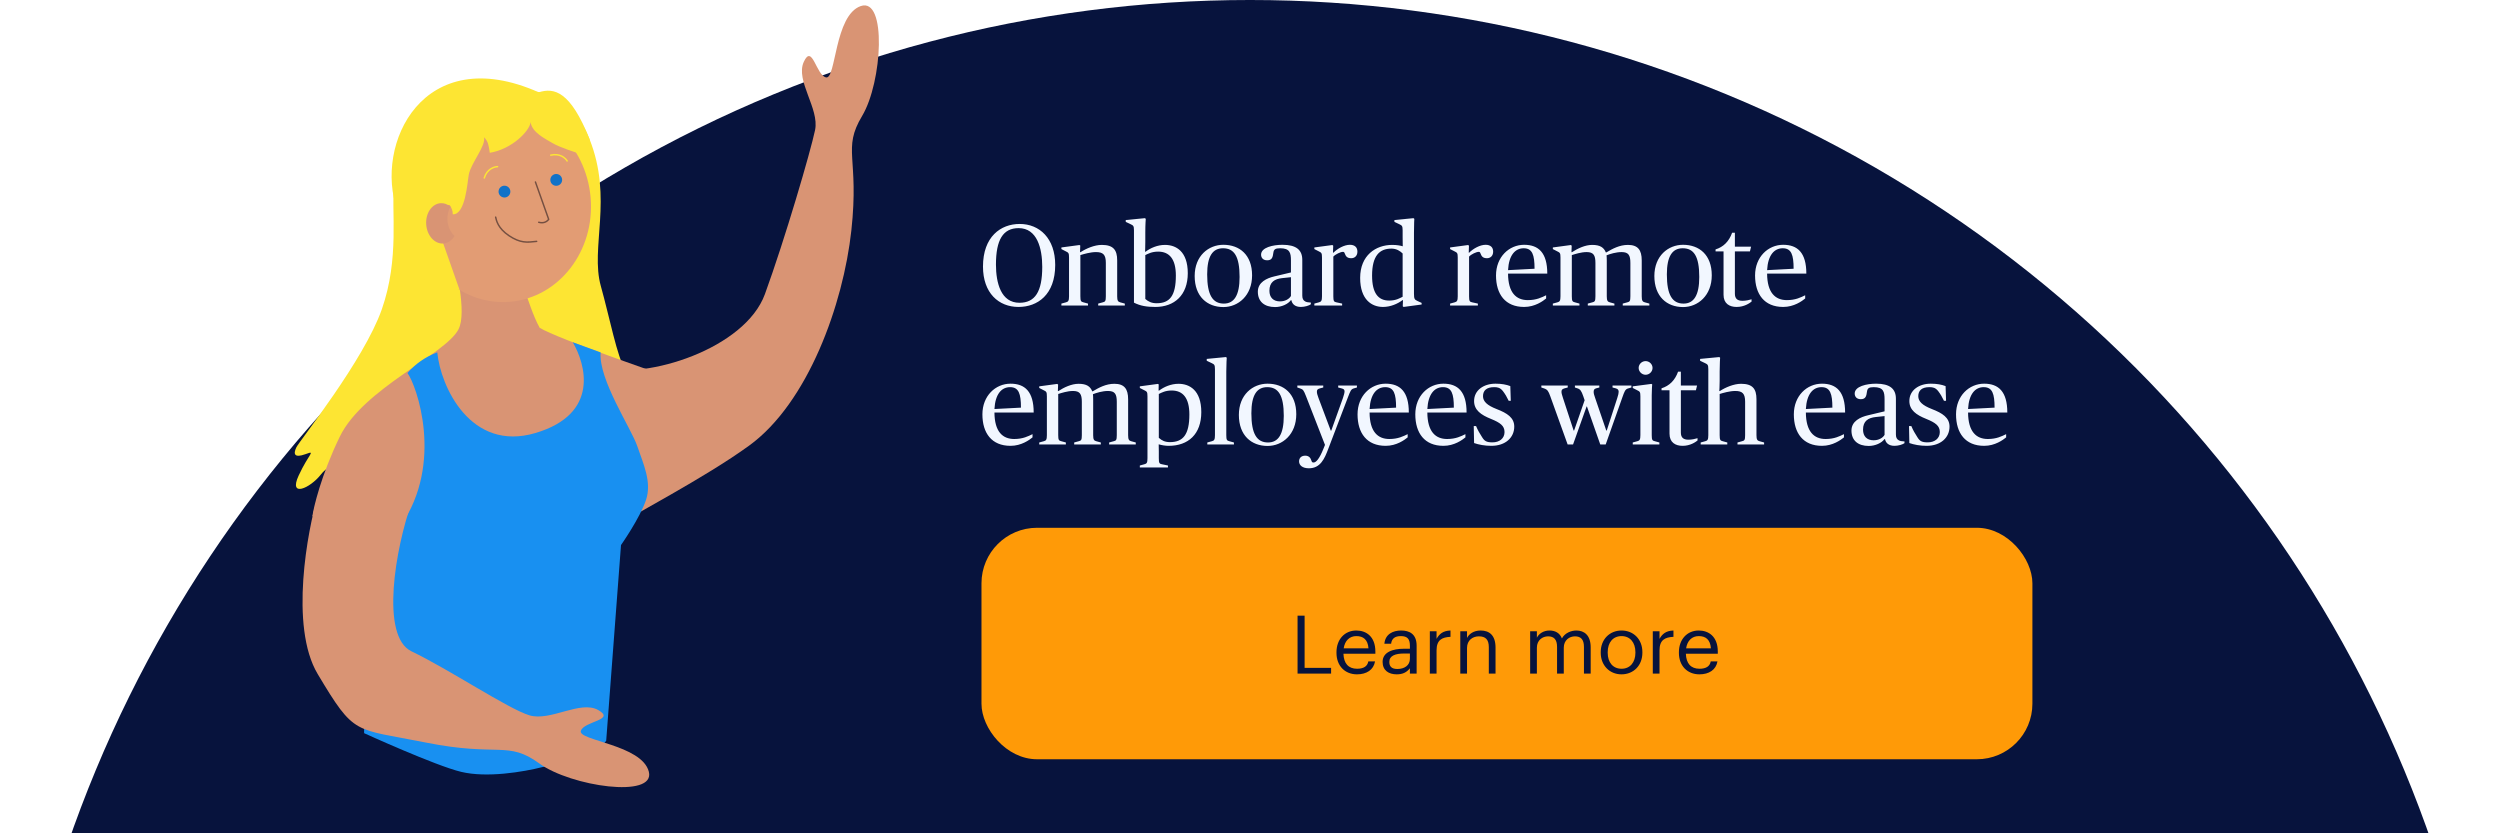
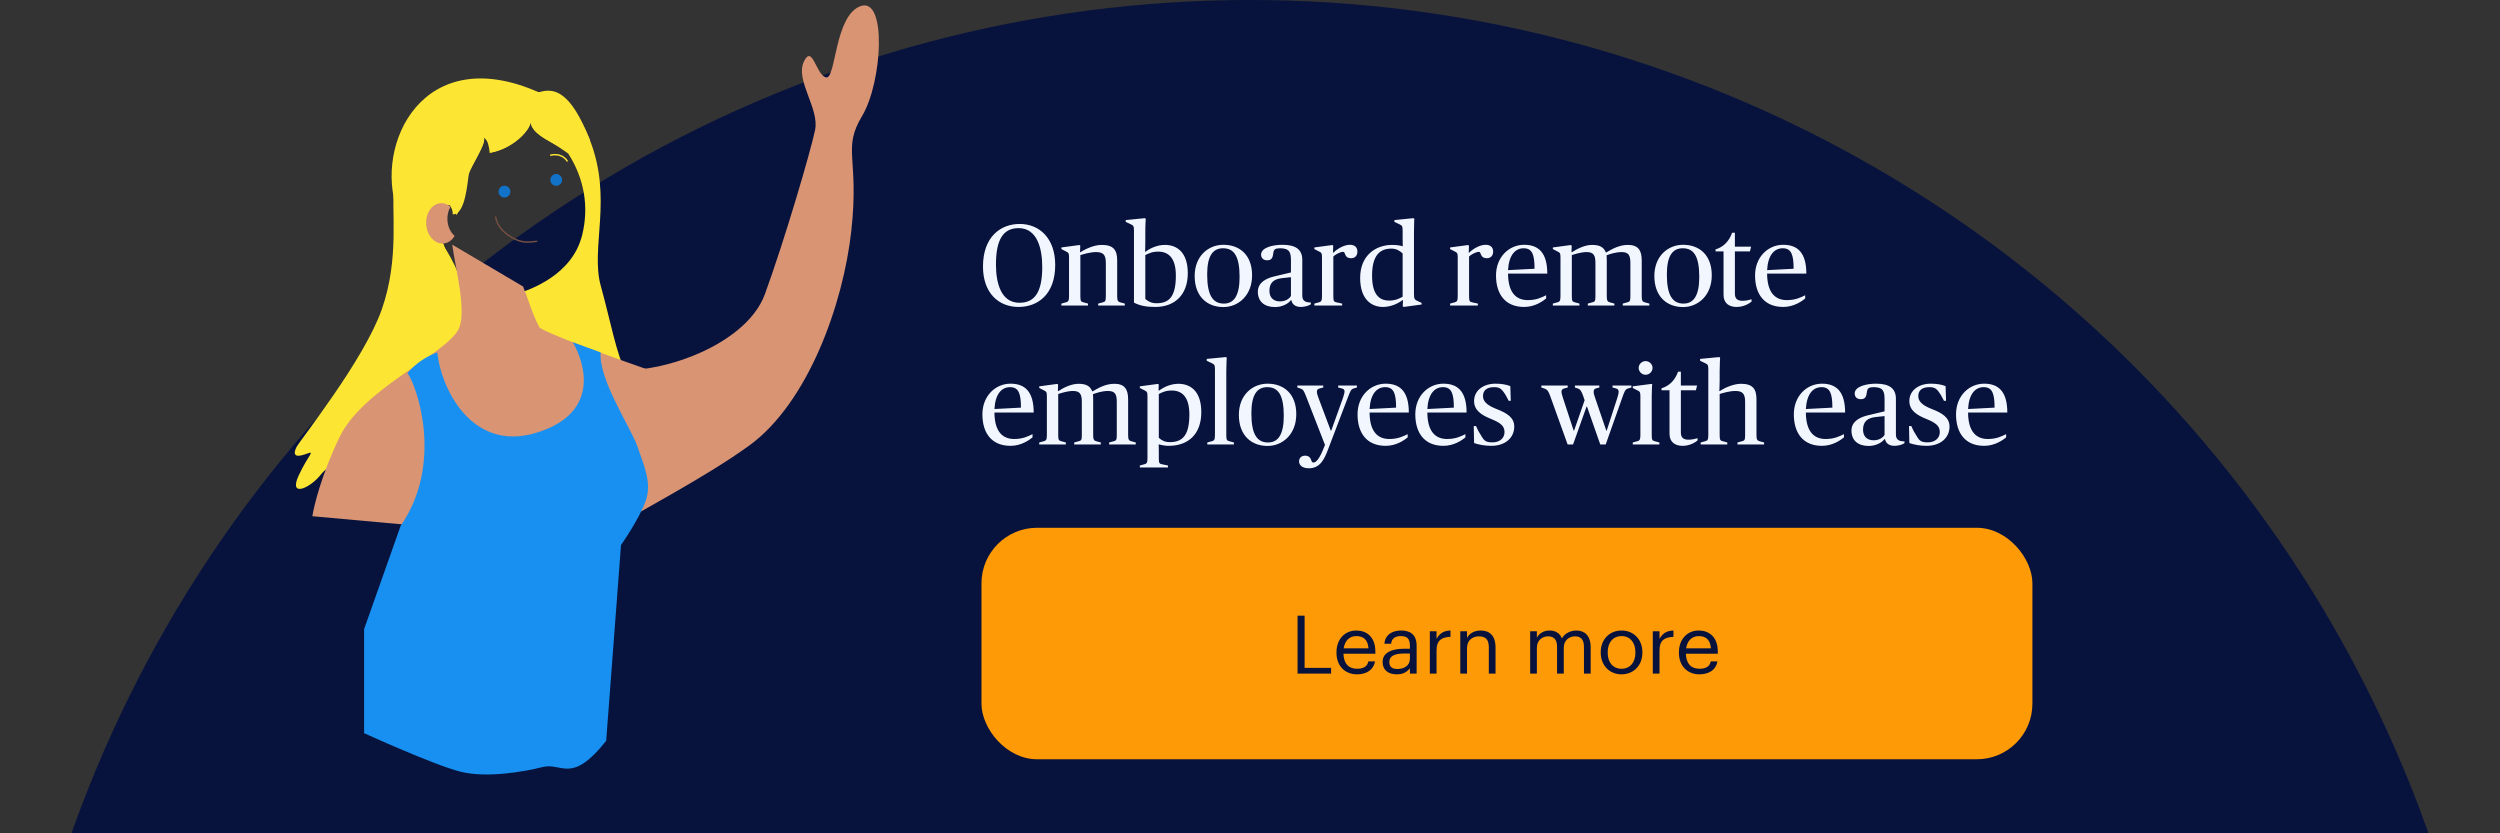
<svg xmlns="http://www.w3.org/2000/svg" width="1080" height="360" viewBox="0 0 1080 360" fill="none">
  <rect x="0" y="0" width="1080" height="360" fill="#333333" stroke="none" />
  <g clip-path="url(#clip0_202_5651)">
-     <rect width="1080" height="360" fill="white" />
    <circle cx="540" cy="540" r="540" fill="#07133D" />
    <path d="M262.472 357.36C257.453 352.58 260.38 323.102 262.472 308.961C234.388 303.981 181.268 290.557 163.582 308.961C145.895 327.365 136.992 351.584 138.486 357.36C181.906 359.352 267.491 362.14 262.472 357.36Z" fill="#07133D" />
    <path d="M254.67 60.084C246.468 39.462 231.686 38.196 224.992 40.341C186.062 22.78 171.351 65.023 170.179 78.189C169.006 91.356 172.665 111.538 164.952 133.604C157.239 155.67 129.407 190.348 128.01 193.276C126.613 196.203 127.182 197.931 131.941 196.205C136.699 194.48 133.447 195.84 129.008 205.464C124.569 215.088 133.9 210.99 138.618 205.001C142.392 200.209 146.087 201.254 147.045 202.145C147.045 202.145 151.076 192.078 158.681 183.221C166.286 174.365 172.858 169.942 172.858 169.942C183.911 160.159 200.587 153.828 201.242 137.657C201.879 121.912 194.633 111.148 192.039 106.781L186.972 95.067L192.87 88.138C193.157 87.801 193.747 87.815 194.064 88.123C195.143 89.169 197.158 90.9 197.076 92.918C199.06 91.294 200.441 81.972 201.057 78.8C202.04 73.749 210.01 62.965 209.093 59.305C210.939 61.084 212.003 61.127 211.592 66.013C221.24 64.407 228.835 56.546 229.229 52.734C229.668 57.22 235.89 60.127 238.617 61.779C241.866 63.746 245.467 66.318 245.467 66.318C252.451 77.171 254.485 89.407 251.501 101.515C247.232 118.843 229.243 125.002 223.059 127.119L222.995 127.141C221.434 134.111 220.622 133.707 228.602 145.984C243.945 151.294 254.784 156.108 270.099 159.654C266.68 154.614 263.284 136.86 259.559 123.58C254.903 106.981 264.922 85.861 254.67 60.084Z" fill="#FDE533" />
    <path d="M198.041 142.324C201.941 134.894 196.513 114.925 195.375 105.695L225.956 123.764C228.212 129.19 230.121 136.244 233.147 141.609C240.668 146.283 288.248 162.81 305.874 168.394L312.646 188.374L229.091 231.539L134.948 223.007C135.491 219.199 138.697 205.274 146.81 188.598C156.95 167.751 192.317 153.228 198.041 142.324Z" fill="#D99474" />
-     <ellipse rx="38.537" ry="41.907" transform="matrix(-0.996 0.086 0.086 0.996 216.763 88.628)" fill="#E29C74" />
    <circle r="2.555" transform="matrix(-0.999 -0.04 -0.04 0.999 217.924 82.776)" fill="#1172C8" />
    <circle r="2.555" transform="matrix(-0.999 -0.04 -0.04 0.999 240.294 77.714)" fill="#1172C8" />
-     <path d="M231.306 78.628L237.045 94.793C236.134 95.849 234.842 96.578 232.733 96.024" stroke="#744F41" stroke-width="0.637" stroke-linecap="round" stroke-linejoin="round" />
    <path d="M231.839 104.269C227.583 104.768 224.781 105.07 219.902 101.827C215.023 98.584 214.419 95.103 214.117 93.797" stroke="#744F41" stroke-width="0.637" stroke-linecap="round" stroke-linejoin="round" />
-     <path d="M214.951 71.998C213.504 72.017 210.332 73.02 209.212 76.881" stroke="#FDE533" stroke-width="0.637" stroke-linecap="round" stroke-linejoin="round" />
    <path d="M245.004 69.545C244.293 68.313 241.878 66.088 237.903 67.036" stroke="#FDE533" stroke-width="0.637" stroke-linecap="round" stroke-linejoin="round" />
    <path d="M254.672 60.084C246.47 39.462 239.443 37.733 232.749 39.878C182.644 17.629 161.53 62.507 171.635 90.826L183.198 120.649L198.529 125.207L190.28 101.788L193.103 89.065C193.229 88.495 194.082 88.323 194.401 88.813C195.014 89.753 195.656 91.026 195.593 92.594C201.134 92.815 201.906 78.563 202.523 75.391C203.505 70.339 210.012 62.964 209.094 59.304C210.94 61.084 211.101 62.833 211.593 66.012C221.241 64.406 228.836 56.546 229.23 52.733C229.669 57.22 235.891 60.126 238.618 61.778C241.867 63.746 249.467 66.075 249.467 66.075C253.146 71.79 256.313 77.477 257.488 83.404L254.75 100.169C257.99 94.255 258.544 88.732 257.488 83.404L257.897 80.898L254.672 60.084Z" fill="#FDE533" />
    <path d="M196.394 101.921C194.684 100.436 193.485 98.015 193.295 95.216C193.144 92.998 193.654 90.93 194.614 89.321C193.386 88.254 191.894 87.67 190.324 87.776C186.569 88.031 183.79 92.138 184.116 96.949C184.442 101.76 187.751 105.453 191.506 105.199C193.53 105.061 195.271 103.805 196.394 101.921Z" fill="#D99474" />
    <path d="M367.783 99.588C364.299 131.462 349.038 174.083 323.619 192.511C304.181 206.604 273.893 222.125 260.123 230.736L267.809 195.56L259.587 158.899C279.411 164.045 321.83 150.674 330.443 127.061C339.056 103.448 350.168 65.478 352.11 56.186C354.051 46.895 343.531 34.832 347.228 26.744C350.925 18.655 352.538 32.535 356.864 33.439C361.189 34.343 360.465 6.605 371.83 2.627C383.194 -1.351 381.175 35.51 372.447 50.071C363.72 64.632 371.268 67.714 367.783 99.588Z" fill="#D99474" />
    <path d="M231.286 187.071C259.289 178.787 252.92 157.171 247.436 147.86L259.484 152.241C258.476 163.886 272.715 185.066 275.311 192.75C277.906 200.433 281.67 208.197 279.075 215.989C276.479 223.781 268.273 235.464 268.273 235.464L261.875 320.015C246.78 339.085 242.835 329.241 234.389 331.368C225.944 333.496 210.341 336.114 199.211 333.442C188.081 330.771 157.293 316.729 157.293 316.729L157.293 271.775L173.082 227.151C191.936 199.933 179.91 166.337 176.018 161.142C179.407 157.231 183.709 154.217 188.542 152.366L188.907 152.227C190.289 166.888 203.284 195.354 231.286 187.071Z" fill="#1890F1" />
-     <path d="M184.069 320.801C152.627 314.52 153.361 318.133 137.244 291.189C124.92 270.584 132.989 228.509 137.244 214.434L152.137 217.332L177.76 217.332C170.887 236.625 164.169 274.863 177.76 281.369C193.857 289.075 219.6 306.26 228.683 309.013C237.767 311.767 250.711 302.351 258.442 306.746C266.173 311.141 252.205 311.525 250.923 315.754C249.642 319.983 277.335 321.707 280.296 333.378C283.257 345.049 246.717 339.788 232.982 329.811C219.248 319.834 215.512 327.081 184.069 320.801Z" fill="#D99474" />
    <rect x="424" y="228" width="454" height="100" rx="24" fill="#FF9A07" />
    <path d="M560.545 291H575.035V288.515H563.59V265.975H560.545V291ZM586.213 291.315C590.343 291.315 593.388 289.39 594.018 285.715H591.113C590.728 287.85 589.083 288.9 586.248 288.9C582.503 288.9 580.508 286.59 580.368 282.425H594.158V281.48C594.158 274.935 590.168 272.38 585.933 272.38C580.893 272.38 577.358 276.23 577.358 281.76V282.04C577.358 287.675 581.033 291.315 586.213 291.315ZM580.473 280.08C580.963 276.825 582.958 274.795 585.933 274.795C588.943 274.795 590.903 276.3 591.183 280.08H580.473ZM603.372 291.315C606.067 291.315 607.712 290.405 609.077 288.69V291H611.982V278.925C611.982 273.815 608.797 272.38 605.297 272.38C601.762 272.38 598.437 273.92 598.052 278.085H600.957C601.237 275.845 602.637 274.795 605.157 274.795C607.957 274.795 609.077 276.02 609.077 278.925V280.255H606.452C601.762 280.255 597.282 281.69 597.282 285.925C597.282 289.67 599.977 291.315 603.372 291.315ZM603.652 289.005C601.097 289.005 600.187 287.815 600.187 285.925C600.187 283.23 602.882 282.32 606.557 282.32H609.077V284.595C609.077 287.43 606.732 289.005 603.652 289.005ZM617.688 291H620.593V280.955C620.593 276.44 622.938 275.285 626.613 275.11V272.38C623.323 272.485 621.748 273.92 620.593 275.985V272.695H617.688V291ZM630.847 291H633.752V279.905C633.752 276.615 636.167 274.9 638.862 274.9C641.802 274.9 643.167 276.335 643.167 279.555V291H646.072V279.765C646.072 274.445 643.412 272.38 639.632 272.38C636.622 272.38 634.592 273.885 633.752 275.6V272.695H630.847V291ZM661.028 291H663.933V279.8C663.933 276.51 666.383 274.9 668.763 274.9C671.283 274.9 672.648 276.23 672.648 279.45V291H675.553V279.8C675.553 276.51 678.003 274.9 680.383 274.9C682.903 274.9 684.268 276.23 684.268 279.45V291H687.173V279.66C687.173 274.34 684.303 272.38 681.013 272.38C678.738 272.38 676.008 273.43 674.748 275.81C673.803 273.36 671.738 272.38 669.393 272.38C666.768 272.38 664.773 273.78 663.933 275.495V272.695H661.028V291ZM700.513 288.9C696.803 288.9 694.528 286.17 694.528 282.005V281.725C694.528 277.525 696.838 274.795 700.513 274.795C704.153 274.795 706.498 277.525 706.498 281.76V282.005C706.498 286.135 704.188 288.9 700.513 288.9ZM700.478 291.315C705.693 291.315 709.508 287.5 709.508 281.97V281.69C709.508 276.195 705.693 272.38 700.513 272.38C695.333 272.38 691.518 276.23 691.518 281.725V282.005C691.518 287.36 695.263 291.315 700.478 291.315ZM714.006 291H716.911V280.955C716.911 276.44 719.256 275.285 722.931 275.11V272.38C719.641 272.485 718.066 273.92 716.911 275.985V272.695H714.006V291ZM734.143 291.315C738.273 291.315 741.318 289.39 741.948 285.715H739.043C738.658 287.85 737.013 288.9 734.178 288.9C730.433 288.9 728.438 286.59 728.298 282.425H742.088V281.48C742.088 274.935 738.098 272.38 733.863 272.38C728.823 272.38 725.288 276.23 725.288 281.76V282.04C725.288 287.675 728.963 291.315 734.143 291.315ZM728.403 280.08C728.893 276.825 730.888 274.795 733.863 274.795C736.873 274.795 738.833 276.3 739.113 280.08H728.403Z" fill="#07133D" />
    <path d="M440 132.6C448.15 132.6 455.85 127.4 455.85 114.45C455.85 103 449.1 96.75 440.5 96.75C432.35 96.75 424.65 102.2 424.65 115.15C424.65 126.6 431.4 132.6 440 132.6ZM440.4 130.8C432.45 130.8 430.25 122.3 430.25 114.3C430.25 103.6 433.3 98.55 440.05 98.55C448.05 98.55 450.25 107.3 450.25 115.3C450.25 126 447.15 130.8 440.4 130.8ZM458.521 132H470.021V131.15L468.021 130.6C467.021 130.35 466.721 130.1 466.721 128V110.2C468.171 109.75 471.071 108.9 473.471 108.9C476.571 108.9 477.721 110.05 477.721 113.55V128C477.721 130.1 477.421 130.35 476.421 130.6L474.421 131.15V132H485.921V131.15L483.921 130.6C483.021 130.35 482.621 129.95 482.621 128V112.45C482.621 107.95 480.921 105.8 475.971 105.8C472.821 105.8 469.221 107.35 466.771 108.95H466.571L466.671 106.05L466.321 105.85L458.521 106.9V107.6L460.371 108.55C461.571 109.15 461.821 109.25 461.821 111.25V128C461.821 129.95 461.471 130.35 460.521 130.6L458.521 131.15V132ZM499.122 132.6C507.272 132.6 513.122 127.55 513.122 118.05C513.122 108.55 508.022 105.8 503.272 105.8C500.022 105.8 496.972 107.15 494.872 108.75H494.672C494.672 108.75 494.772 106.8 494.772 104.55V100.5C494.772 96.65 494.972 94.55 494.972 94.55L494.622 94.25L486.322 95.05V95.85L488.422 96.85C489.522 97.4 489.872 97.5 489.872 99.5V130.75C492.672 132.15 495.372 132.6 499.122 132.6ZM499.672 131C497.572 131 496.122 130.35 494.772 129.15V110.2C495.922 109.65 497.572 108.7 500.322 108.7C505.172 108.7 507.972 111.9 507.972 119.05C507.972 127.8 505.322 131 499.672 131ZM528.499 132.65C534.899 132.65 540.899 127.7 540.899 118.95C540.899 110.1 535.499 105.75 528.499 105.75C522.099 105.75 516.099 110.5 516.099 119.25C516.099 128.1 521.499 132.65 528.499 132.65ZM528.699 131.15C523.899 131.15 521.499 127.5 521.499 118.55C521.499 110.6 523.899 107.25 528.349 107.25C533.149 107.25 535.499 110.7 535.499 119.65C535.499 127.6 533.149 131.15 528.699 131.15ZM550.837 132.65C553.687 132.65 556.437 131.35 557.637 129.7H557.887C558.187 131.35 559.487 132.6 561.987 132.6C563.687 132.6 565.537 132 566.287 131.45V130.7C565.237 130.65 564.437 130.55 563.887 130.25C562.937 129.75 562.587 128.95 562.587 127.65V112.25C562.587 107.95 559.937 105.75 554.037 105.75C549.937 105.75 544.787 106.9 544.787 110C544.787 111.25 545.537 112.45 547.437 112.45C549.587 112.45 549.837 111 550.087 109.2C550.287 107.75 550.887 107.25 553.037 107.25C557.187 107.25 557.687 109.2 557.687 112.55V117.7L550.537 119.4C547.287 120.15 543.387 121.9 543.387 126C543.387 130.3 546.237 132.65 550.837 132.65ZM552.937 130.2C550.087 130.2 548.387 128.5 548.387 125.6C548.387 121.85 550.637 120.5 553.887 120.15L557.687 119.75V127.85C556.987 129.1 555.287 130.2 552.937 130.2ZM567.799 132H579.799V131.15L577.299 130.6C576.299 130.4 575.999 130.1 575.999 128V110.85C576.899 109.85 579.149 108.8 580.149 108.8C580.599 108.8 580.749 108.95 580.999 109.65C581.399 110.7 581.949 111.55 583.749 111.55C585.199 111.55 586.399 110.55 586.399 108.7C586.399 106.8 585.199 105.75 583.149 105.75C580.699 105.75 577.799 107.4 576.049 109.15H575.849L575.949 106.15L575.599 105.85L567.799 106.9V107.6L569.649 108.55C570.849 109.15 571.099 109.25 571.099 111.25V128C571.099 129.95 570.749 130.35 569.799 130.6L567.799 131.15V132ZM597.438 132.6C600.688 132.6 603.788 131.25 605.888 129.65H606.088L605.988 132.3L606.338 132.6L614.138 131.55V130.85L612.288 130C611.138 129.45 610.838 129.15 610.838 126.9V100.5C610.838 96.65 610.988 94.55 610.988 94.55L610.638 94.25L602.388 95.05V95.85L604.488 96.85C605.588 97.4 605.938 97.5 605.938 99.5V102.6C605.938 104.4 605.988 106.4 605.988 106.4C604.988 106.1 603.488 105.8 601.438 105.8C594.338 105.8 587.588 110.3 587.588 120.05C587.588 129.55 592.688 132.6 597.438 132.6ZM600.138 129.85C595.388 129.85 592.738 126.65 592.738 119.05C592.738 110.5 595.938 107.4 601.088 107.4C603.338 107.4 604.838 108.45 605.938 109.5V128.2C604.788 128.75 603.138 129.85 600.138 129.85ZM626.441 132H638.441V131.15L635.941 130.6C634.941 130.4 634.641 130.1 634.641 128V110.85C635.541 109.85 637.791 108.8 638.791 108.8C639.241 108.8 639.391 108.95 639.641 109.65C640.041 110.7 640.591 111.55 642.391 111.55C643.841 111.55 645.041 110.55 645.041 108.7C645.041 106.8 643.841 105.75 641.791 105.75C639.341 105.75 636.441 107.4 634.691 109.15H634.491L634.591 106.15L634.241 105.85L626.441 106.9V107.6L628.291 108.55C629.491 109.15 629.741 109.25 629.741 111.25V128C629.741 129.95 629.391 130.35 628.441 130.6L626.441 131.15V132ZM658.425 132.6C663.125 132.6 666.575 130.05 667.925 128.95V127.55C666.075 128.45 663.775 129.65 660.025 129.65C654.975 129.65 651.525 126.45 651.475 118.2H668.425C668.425 109.15 664.625 105.75 658.425 105.75C651.925 105.75 646.275 111 646.275 119C646.275 127.1 650.275 132.6 658.425 132.6ZM658.225 107.25C661.975 107.25 662.925 110.1 662.925 116.1L651.475 116.7C651.825 110.2 654.575 107.25 658.225 107.25ZM670.826 132H682.326V131.15L680.326 130.6C679.326 130.35 679.026 130.1 679.026 128V110.2C680.476 109.75 683.026 108.9 685.426 108.9C688.426 108.9 689.226 110.3 689.226 113.6V128C689.226 130.1 688.926 130.35 687.926 130.6L685.926 131.15V132H697.426V131.15L695.426 130.6C694.526 130.35 694.126 129.95 694.126 128V112.5C694.126 111.4 694.076 110.8 694.026 110.3C695.526 109.7 698.126 108.9 700.526 108.9C703.526 108.9 704.326 110.25 704.326 113.6V128C704.326 130.1 704.026 130.35 703.026 130.6L701.026 131.15V132H712.526V131.15L710.526 130.6C709.626 130.35 709.226 129.95 709.226 128V112.5C709.226 108 707.576 105.8 703.276 105.8C699.626 105.8 696.626 107.45 693.926 109.05H693.726C692.876 107 691.376 105.8 687.826 105.8C684.776 105.8 681.526 107.35 679.076 108.95H678.876L678.976 106.15L678.626 105.85L670.826 106.9V107.6L672.676 108.55C673.876 109.15 674.126 109.25 674.126 111.25V128C674.126 129.95 673.776 130.35 672.826 130.6L670.826 131.15V132ZM727.083 132.65C733.483 132.65 739.483 127.7 739.483 118.95C739.483 110.1 734.083 105.75 727.083 105.75C720.683 105.75 714.683 110.5 714.683 119.25C714.683 128.1 720.083 132.65 727.083 132.65ZM727.283 131.15C722.483 131.15 720.083 127.5 720.083 118.55C720.083 110.6 722.483 107.25 726.933 107.25C731.733 107.25 734.083 110.7 734.083 119.65C734.083 127.6 731.733 131.15 727.283 131.15ZM750.221 132.6C753.521 132.6 755.771 131 756.671 130.3V129.3C755.671 129.6 754.221 129.95 752.771 129.95C750.521 129.95 749.471 129 749.471 126.85V108.6H755.971L756.471 106.55H749.471V100.55H748.271C746.921 104.35 744.471 106.7 741.121 107.75V108.6H744.571V127.35C744.571 131.15 747.121 132.6 750.221 132.6ZM770.339 132.6C775.039 132.6 778.489 130.05 779.839 128.95V127.55C777.989 128.45 775.689 129.65 771.939 129.65C766.889 129.65 763.439 126.45 763.389 118.2H780.339C780.339 109.15 776.539 105.75 770.339 105.75C763.839 105.75 758.189 111 758.189 119C758.189 127.1 762.189 132.6 770.339 132.6ZM770.139 107.25C773.889 107.25 774.839 110.1 774.839 116.1L763.389 116.7C763.739 110.2 766.489 107.25 770.139 107.25ZM436.55 192.6C441.25 192.6 444.7 190.05 446.05 188.95V187.55C444.2 188.45 441.9 189.65 438.15 189.65C433.1 189.65 429.65 186.45 429.6 178.2H446.55C446.55 169.15 442.75 165.75 436.55 165.75C430.05 165.75 424.4 171 424.4 179C424.4 187.1 428.4 192.6 436.55 192.6ZM436.35 167.25C440.1 167.25 441.05 170.1 441.05 176.1L429.6 176.7C429.95 170.2 432.7 167.25 436.35 167.25ZM448.951 192H460.451V191.15L458.451 190.6C457.451 190.35 457.151 190.1 457.151 188V170.2C458.601 169.75 461.151 168.9 463.551 168.9C466.551 168.9 467.351 170.3 467.351 173.6V188C467.351 190.1 467.051 190.35 466.051 190.6L464.051 191.15V192H475.551V191.15L473.551 190.6C472.651 190.35 472.251 189.95 472.251 188V172.5C472.251 171.4 472.201 170.8 472.151 170.3C473.651 169.7 476.251 168.9 478.651 168.9C481.651 168.9 482.451 170.25 482.451 173.6V188C482.451 190.1 482.151 190.35 481.151 190.6L479.151 191.15V192H490.651V191.15L488.651 190.6C487.751 190.35 487.351 189.95 487.351 188V172.5C487.351 168 485.701 165.8 481.401 165.8C477.751 165.8 474.751 167.45 472.051 169.05H471.851C471.001 167 469.501 165.8 465.951 165.8C462.901 165.8 459.651 167.35 457.201 168.95H457.001L457.101 166.15L456.751 165.85L448.951 166.9V167.6L450.801 168.55C452.001 169.15 452.251 169.25 452.251 171.25V188C452.251 189.95 451.901 190.35 450.951 190.6L448.951 191.15V192ZM492.408 201.95H504.558V201.1L501.908 200.55C500.858 200.35 500.608 200.05 500.608 197.95V195.15C500.608 193.45 500.558 191.95 500.558 191.95C501.908 192.35 503.558 192.6 504.858 192.6C513.358 192.6 518.958 187.55 518.958 178.05C518.958 168.55 513.858 165.8 509.108 165.8C505.858 165.8 502.808 167.15 500.708 168.75H500.508L500.558 166.05L500.208 165.85L492.408 166.9V167.6L494.258 168.55C495.458 169.15 495.708 169.25 495.708 171.25V197.95C495.708 199.9 495.408 200.3 494.408 200.55L492.408 201.1V201.95ZM505.408 191C503.308 191 501.958 190.35 500.608 189.15V170.2C501.758 169.65 503.408 168.7 506.158 168.7C511.008 168.7 513.808 171.9 513.808 179.05C513.808 187.8 511.058 191 505.408 191ZM521.559 192H533.059V191.15L531.059 190.6C530.059 190.35 529.759 190.1 529.759 188V160.5C529.759 157.15 529.959 154.55 529.959 154.55L529.609 154.25L521.309 155.05V155.85L523.409 156.85C524.509 157.4 524.859 157.5 524.859 159.5V188C524.859 189.95 524.509 190.35 523.559 190.6L521.559 191.15V192ZM547.591 192.65C553.991 192.65 559.991 187.7 559.991 178.95C559.991 170.1 554.591 165.75 547.591 165.75C541.191 165.75 535.191 170.5 535.191 179.25C535.191 188.1 540.591 192.65 547.591 192.65ZM547.791 191.15C542.991 191.15 540.591 187.5 540.591 178.55C540.591 170.6 542.991 167.25 547.441 167.25C552.241 167.25 554.591 170.7 554.591 179.65C554.591 187.6 552.241 191.15 547.791 191.15ZM565.446 202.3C570.396 202.3 572.196 198.2 573.796 193.95L582.296 171.65C583.396 168.8 583.646 168.15 584.796 167.8L586.196 167.4V166.55H578.096V167.4L579.446 167.75C580.346 168 580.846 168.2 580.846 169.05C580.846 169.65 580.596 170.65 580.146 171.95L575.096 186.05H574.896L569.596 171.95C569.146 170.75 568.896 169.9 568.896 169.25C568.896 168.35 569.196 168.05 570.296 167.75L571.646 167.4V166.55H560.446V167.4L561.646 167.8C562.946 168.25 563.146 168.5 564.196 171.15L572.396 192.2L571.646 194.05C569.996 198.15 568.546 199.8 567.496 199.8C566.846 199.8 566.746 199.65 566.496 198.9C566.146 197.75 565.396 196.85 563.846 196.85C562.296 196.85 561.196 197.75 561.196 199.3C561.196 200.95 562.596 202.3 565.446 202.3ZM598.611 192.6C603.311 192.6 606.761 190.05 608.111 188.95V187.55C606.261 188.45 603.961 189.65 600.211 189.65C595.161 189.65 591.711 186.45 591.661 178.2H608.611C608.611 169.15 604.811 165.75 598.611 165.75C592.111 165.75 586.461 171 586.461 179C586.461 187.1 590.461 192.6 598.611 192.6ZM598.411 167.25C602.161 167.25 603.111 170.1 603.111 176.1L591.661 176.7C592.011 170.2 594.761 167.25 598.411 167.25ZM623.562 192.6C628.262 192.6 631.712 190.05 633.062 188.95V187.55C631.212 188.45 628.912 189.65 625.162 189.65C620.112 189.65 616.662 186.45 616.612 178.2H633.562C633.562 169.15 629.762 165.75 623.562 165.75C617.062 165.75 611.412 171 611.412 179C611.412 187.1 615.412 192.6 623.562 192.6ZM623.362 167.25C627.112 167.25 628.062 170.1 628.062 176.1L616.612 176.7C616.962 170.2 619.712 167.25 623.362 167.25ZM644.257 192.6C650.407 192.6 654.157 189 654.157 184.3C654.157 180.45 651.157 178.5 646.507 176.7C642.407 175.1 640.657 173.4 640.657 171.15C640.657 168.7 642.207 167.25 645.457 167.25C646.957 167.25 648.057 167.45 649.257 168.95C650.207 170.2 650.957 171.45 651.757 173.15H652.657L652.457 166.8C650.757 166.15 648.757 165.75 646.057 165.75C640.907 165.75 636.807 168.6 636.807 173.25C636.807 177.15 639.807 179.25 644.057 180.95C648.107 182.6 649.957 183.95 649.957 186.65C649.957 189.4 647.757 191.1 644.757 191.1C642.157 191.1 641.307 190.55 640.257 188.85C639.257 187.25 638.457 186 637.657 184.05H636.657L636.807 191.4C638.807 192.1 641.457 192.6 644.257 192.6ZM677.212 192H679.562L685.412 175.6H685.562L691.312 192H693.662L700.862 171.65C701.762 169.15 702.062 168.15 703.362 167.8L704.762 167.4V166.55H696.612V167.4L697.962 167.75C698.962 168 699.262 168.5 699.262 169.25C699.262 169.8 699.112 170.6 698.662 171.95L694.112 186H693.912L689.112 171.95C688.712 170.85 688.462 169.95 688.462 169.35C688.462 168.55 688.612 168 689.562 167.75L690.912 167.4V166.55H680.362V167.4L681.562 167.8C682.662 168.15 683.212 168.95 683.962 171.15L684.562 172.9L680.012 186H679.812L675.212 171.95C674.862 170.8 674.562 169.95 674.562 169.35C674.562 168.55 674.662 168.1 675.912 167.75L677.262 167.4V166.55H665.862V167.4L667.062 167.8C668.512 168.3 668.912 168.95 669.712 171.15L677.212 192ZM705.348 192H716.848V191.15L714.848 190.6C713.848 190.35 713.548 190.1 713.548 188V170.75C713.548 168.2 713.748 166.05 713.748 166.05L713.398 165.85L705.348 166.9V167.6L707.198 168.55C708.398 169.15 708.648 169.25 708.648 171.25V188C708.648 189.95 708.298 190.35 707.348 190.6L705.348 191.15V192ZM710.898 161.9C712.548 161.9 713.898 160.5 713.898 158.95C713.898 157.35 712.548 156 710.898 156C709.248 156 707.898 157.35 707.898 158.95C707.898 160.5 709.248 161.9 710.898 161.9ZM726.881 192.6C730.181 192.6 732.431 191 733.331 190.3V189.3C732.331 189.6 730.881 189.95 729.431 189.95C727.181 189.95 726.131 189 726.131 186.85V168.6H732.631L733.131 166.55H726.131V160.55H724.931C723.581 164.35 721.131 166.7 717.781 167.75V168.6H721.231V187.35C721.231 191.15 723.781 192.6 726.881 192.6ZM734.693 192H746.193V191.15L744.193 190.6C743.193 190.35 742.893 190.1 742.893 188V170.2C744.343 169.75 747.243 168.9 749.643 168.9C752.743 168.9 753.893 170.05 753.893 173.55V188C753.893 190.1 753.593 190.35 752.593 190.6L750.593 191.15V192H762.093V191.15L760.093 190.6C759.193 190.35 758.793 189.95 758.793 188V172.45C758.793 167.95 757.093 165.8 752.143 165.8C748.993 165.8 745.393 167.35 742.943 168.95H742.743C742.743 168.95 742.893 166.8 742.893 164.55V160.5C742.893 157.15 743.093 154.55 743.093 154.55L742.743 154.25L734.443 155.05V155.85L736.543 156.85C737.643 157.4 737.993 157.5 737.993 159.5V188C737.993 189.95 737.643 190.35 736.693 190.6L734.693 191.15V192ZM787.087 192.6C791.787 192.6 795.237 190.05 796.587 188.95V187.55C794.737 188.45 792.437 189.65 788.687 189.65C783.637 189.65 780.187 186.45 780.137 178.2H797.087C797.087 169.15 793.287 165.75 787.087 165.75C780.587 165.75 774.937 171 774.937 179C774.937 187.1 778.937 192.6 787.087 192.6ZM786.887 167.25C790.637 167.25 791.587 170.1 791.587 176.1L780.137 176.7C780.487 170.2 783.237 167.25 786.887 167.25ZM807.282 192.65C810.132 192.65 812.882 191.35 814.082 189.7H814.332C814.632 191.35 815.932 192.6 818.432 192.6C820.132 192.6 821.982 192 822.732 191.45V190.7C821.682 190.65 820.882 190.55 820.332 190.25C819.382 189.75 819.032 188.95 819.032 187.65V172.25C819.032 167.95 816.382 165.75 810.482 165.75C806.382 165.75 801.232 166.9 801.232 170C801.232 171.25 801.982 172.45 803.882 172.45C806.032 172.45 806.282 171 806.532 169.2C806.732 167.75 807.332 167.25 809.482 167.25C813.632 167.25 814.132 169.2 814.132 172.55V177.7L806.982 179.4C803.732 180.15 799.832 181.9 799.832 186C799.832 190.3 802.682 192.65 807.282 192.65ZM809.382 190.2C806.532 190.2 804.832 188.5 804.832 185.6C804.832 181.85 807.082 180.5 810.332 180.15L814.132 179.75V187.85C813.432 189.1 811.732 190.2 809.382 190.2ZM832.294 192.6C838.444 192.6 842.194 189 842.194 184.3C842.194 180.45 839.194 178.5 834.544 176.7C830.444 175.1 828.694 173.4 828.694 171.15C828.694 168.7 830.244 167.25 833.494 167.25C834.994 167.25 836.094 167.45 837.294 168.95C838.244 170.2 838.994 171.45 839.794 173.15H840.694L840.494 166.8C838.794 166.15 836.794 165.75 834.094 165.75C828.944 165.75 824.844 168.6 824.844 173.25C824.844 177.15 827.844 179.25 832.094 180.95C836.144 182.6 837.994 183.95 837.994 186.65C837.994 189.4 835.794 191.1 832.794 191.1C830.194 191.1 829.344 190.55 828.294 188.85C827.294 187.25 826.494 186 825.694 184.05H824.694L824.844 191.4C826.844 192.1 829.494 192.6 832.294 192.6ZM857.155 192.6C861.855 192.6 865.305 190.05 866.655 188.95V187.55C864.805 188.45 862.505 189.65 858.755 189.65C853.705 189.65 850.255 186.45 850.205 178.2H867.155C867.155 169.15 863.355 165.75 857.155 165.75C850.655 165.75 845.005 171 845.005 179C845.005 187.1 849.005 192.6 857.155 192.6ZM856.955 167.25C860.705 167.25 861.655 170.1 861.655 176.1L850.205 176.7C850.555 170.2 853.305 167.25 856.955 167.25Z" fill="#F2F7FF" />
  </g>
  <defs>
    <clipPath id="clip0_202_5651">
      <rect width="1080" height="360" fill="white" />
    </clipPath>
  </defs>
</svg>